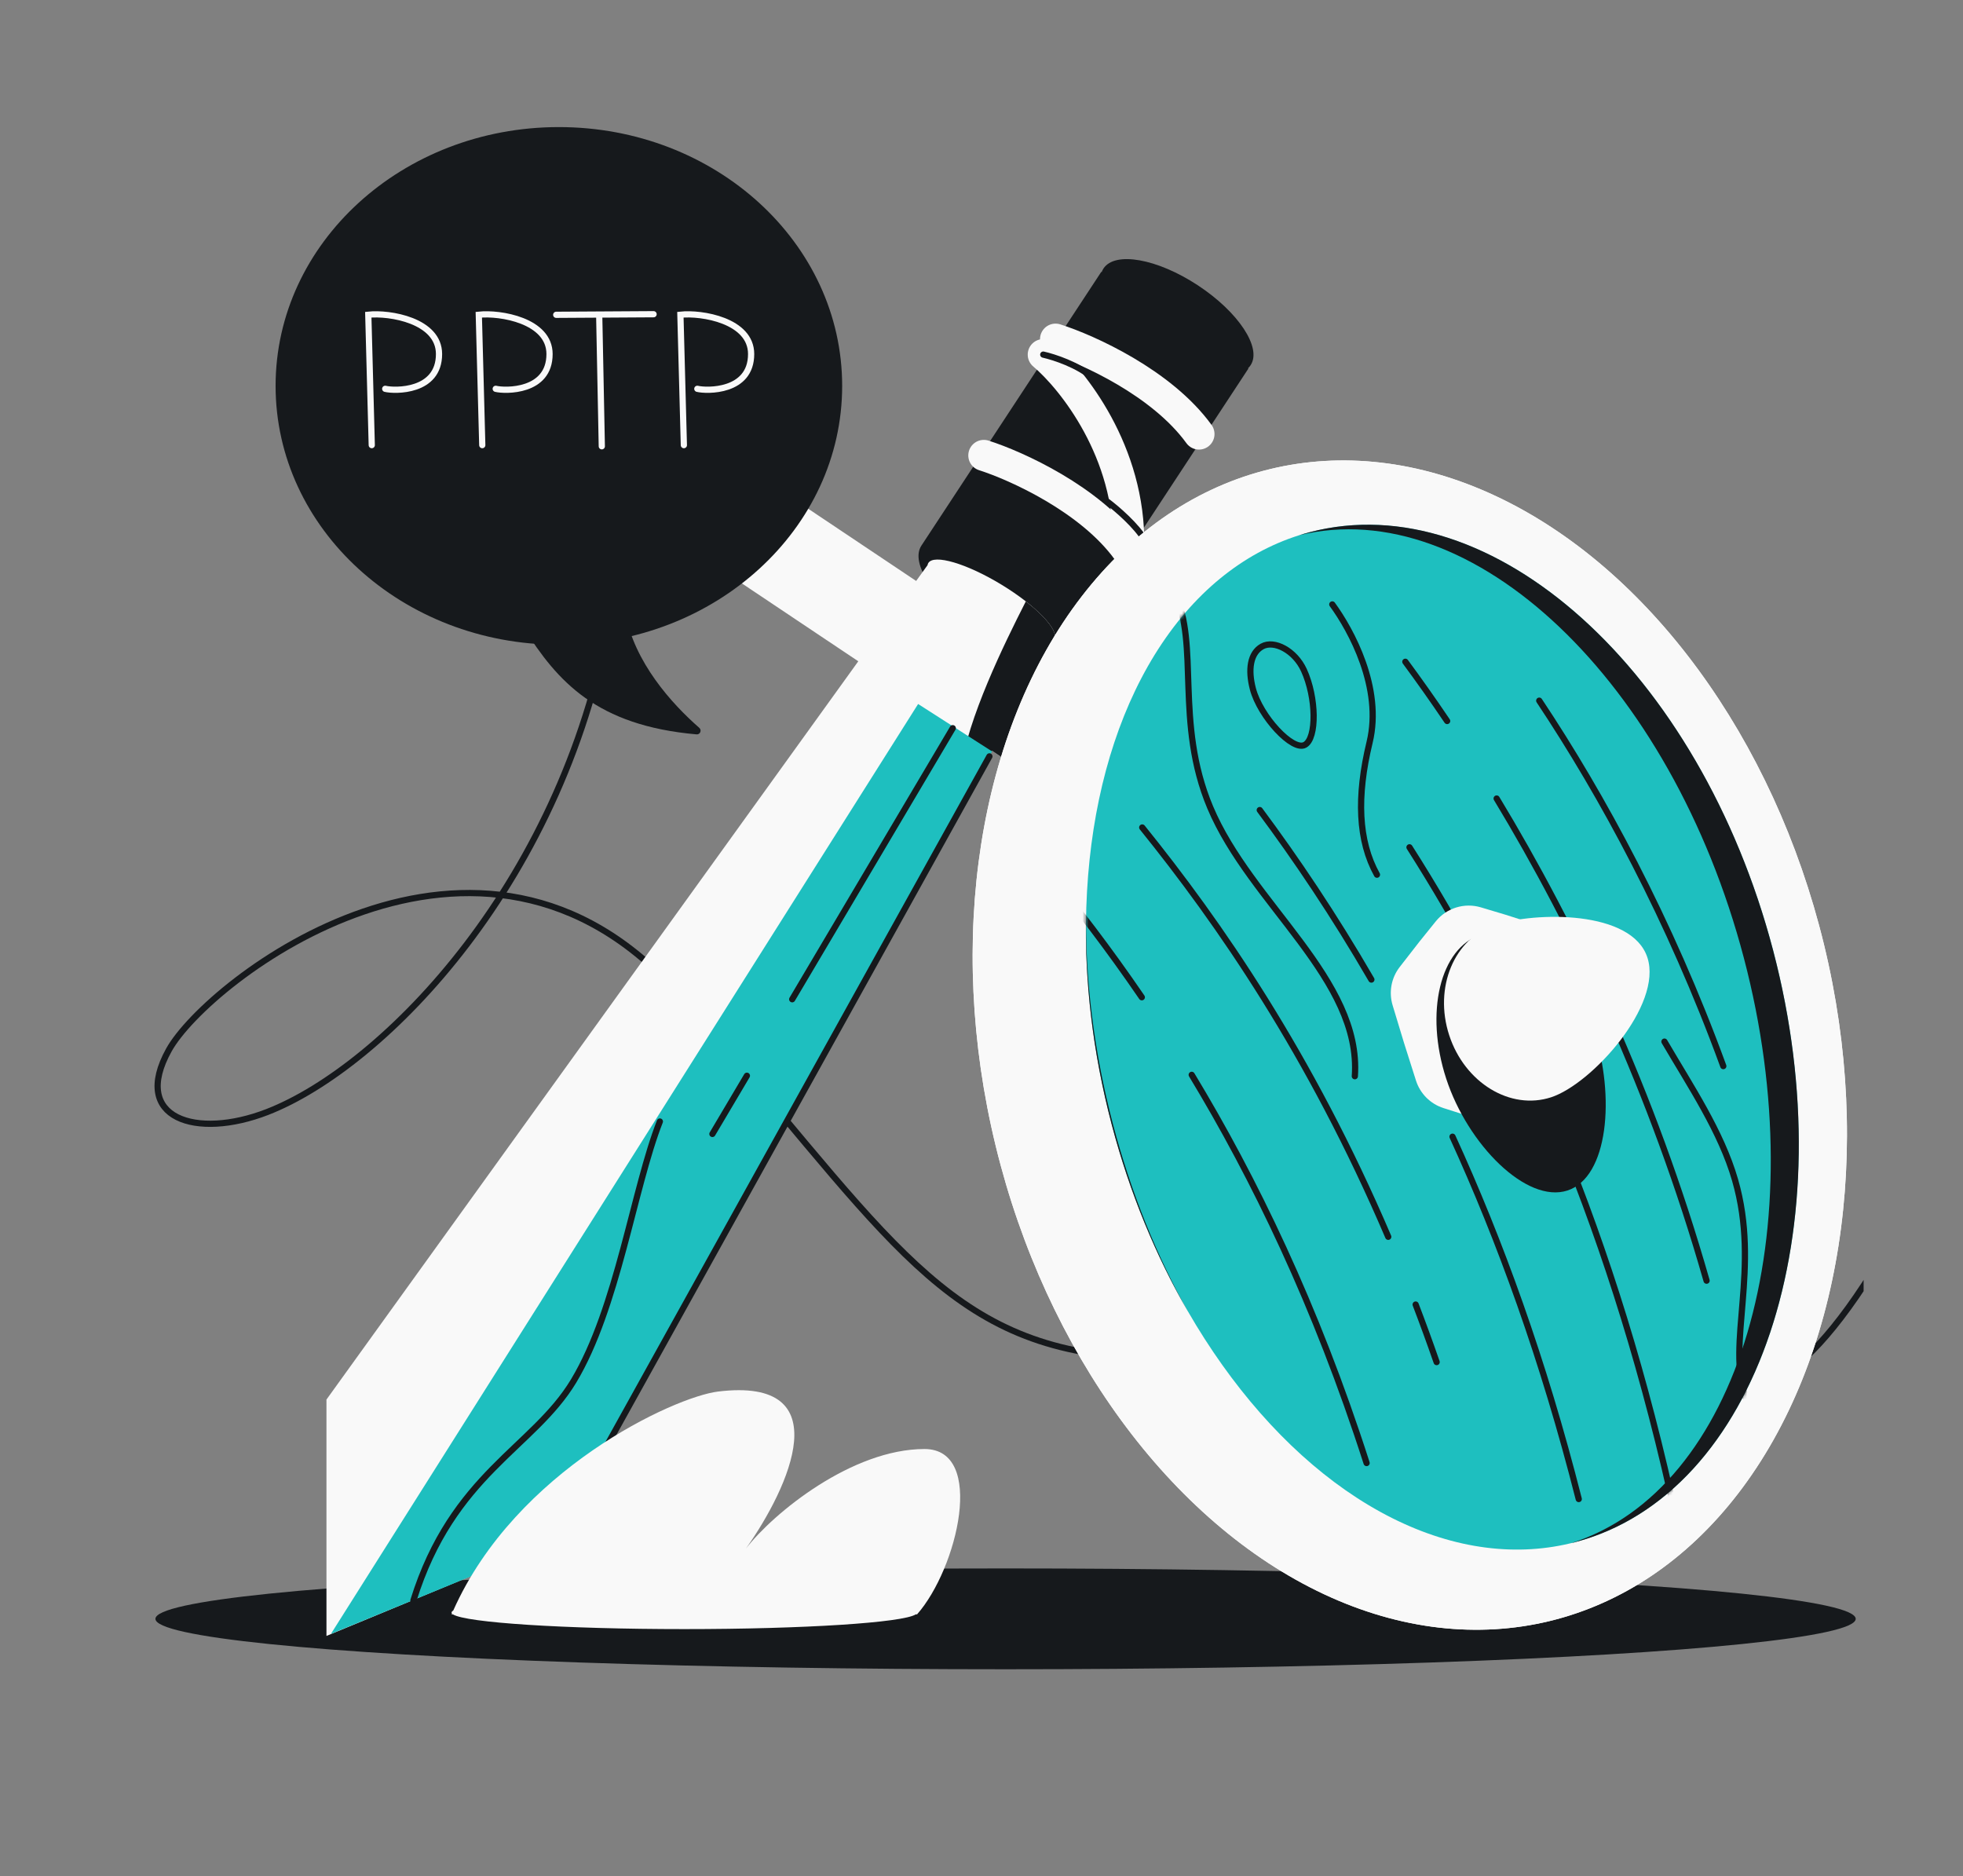
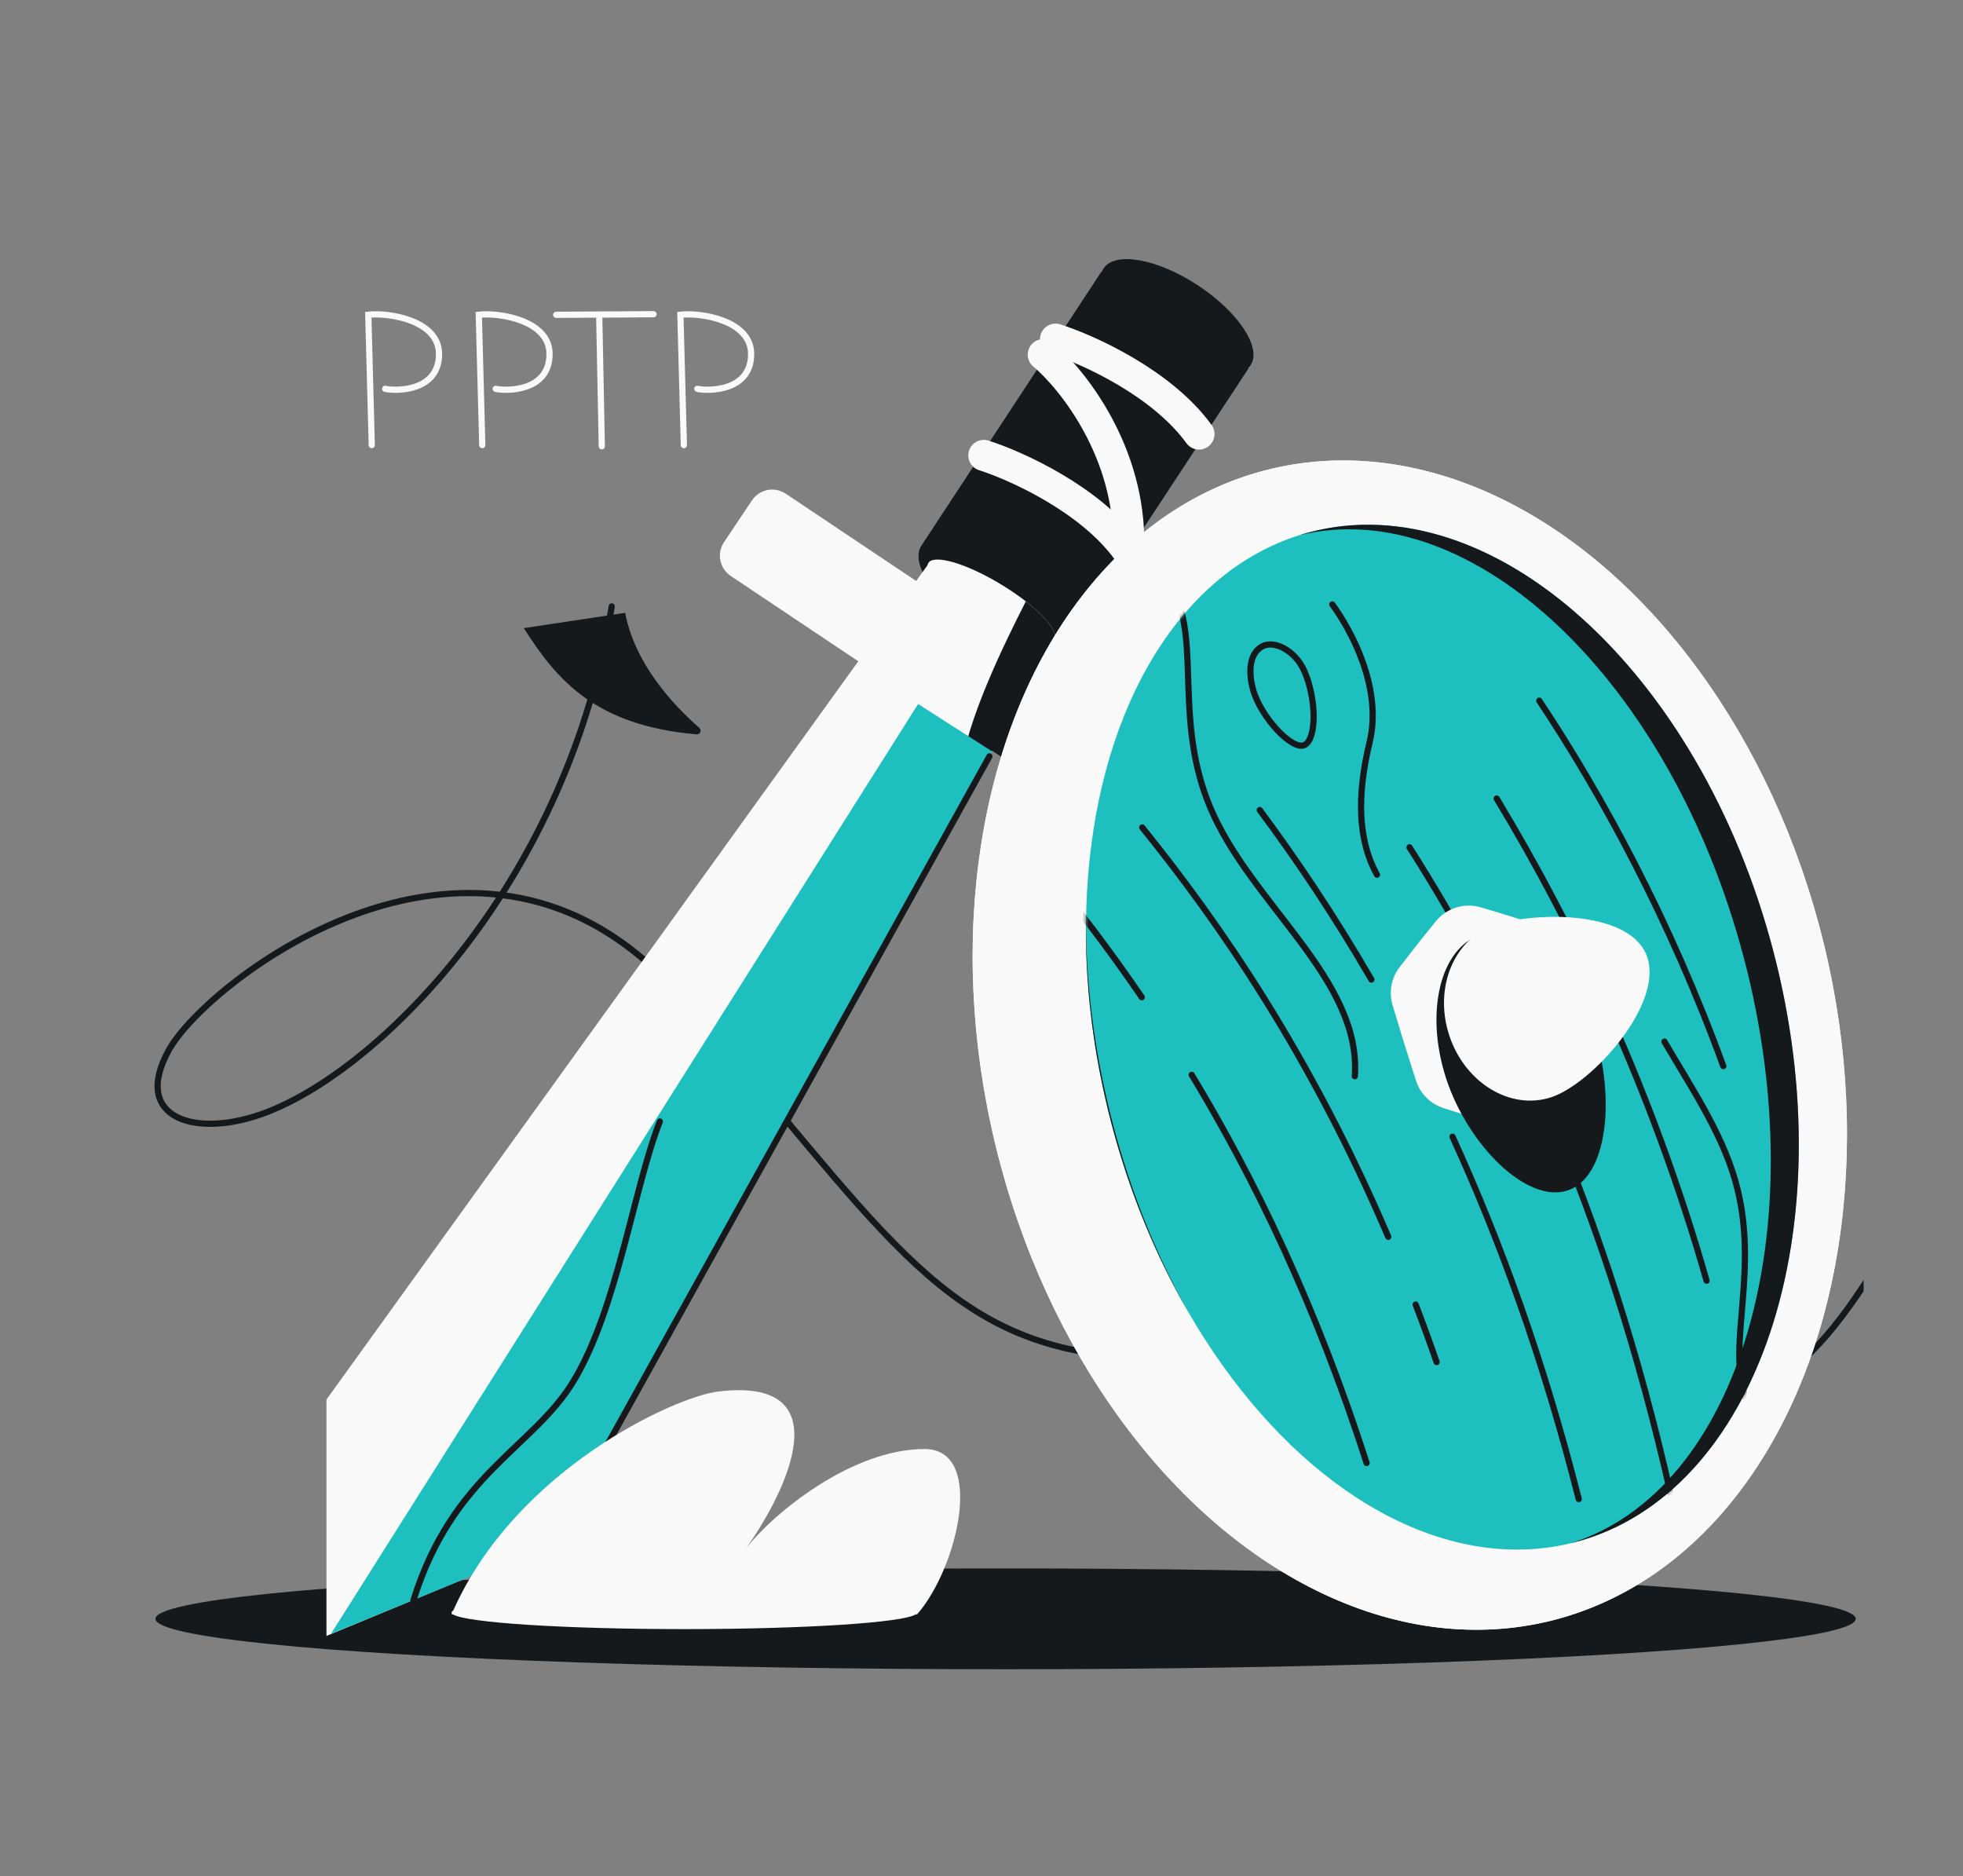
<svg xmlns="http://www.w3.org/2000/svg" width="632" height="604" viewBox="0 0 632 604" fill="none">
  <rect x="0" y="0" width="632" height="604" fill="#808080" stroke="none" />
  <g clip-path="url(#clip0_1844_1506)">
    <ellipse cx="323.75" cy="521.154" rx="273.706" ry="16.23" fill="#16191C" />
    <path d="M196.951 195.208C182.78 283.029 123.561 343.44 86.021 357.997C63.226 366.836 42.048 360.2 54.386 337.992C66.724 315.784 154.464 247.371 218.622 320.165C282.779 392.959 301.436 431.234 359.104 436.596" stroke="#16191C" stroke-width="2" stroke-linecap="round" />
    <path d="M578.374 439.424C595.265 426.825 638.857 365.745 650.229 260.163" stroke="#16191C" stroke-width="2" stroke-linecap="round" />
    <path fill-rule="evenodd" clip-rule="evenodd" d="M296.661 175.634C296.659 175.638 296.656 175.642 296.653 175.647C292.961 181.265 300.573 192.788 313.655 201.384C326.737 209.98 340.335 212.393 344.026 206.775L401.938 118.641L401.809 118.557C402.124 118.263 402.402 117.936 402.638 117.576C406.33 111.957 398.718 100.434 385.636 91.838C372.554 83.243 358.957 80.829 355.265 86.448C355.028 86.807 354.838 87.192 354.693 87.598L354.565 87.513L296.661 175.634Z" fill="#16191C" />
    <path fill-rule="evenodd" clip-rule="evenodd" d="M105.107 450.557L276.331 212.888L235.251 185.404C231.655 182.999 230.69 178.134 233.096 174.538L242.097 161.084C244.503 157.488 249.368 156.524 252.963 158.929L294.961 187.027L298.629 181.937C298.666 181.691 298.746 181.466 298.869 181.264C300.676 178.291 311.22 181.401 322.42 188.211C333.619 195.02 341.233 202.95 339.426 205.922C339.277 206.166 339.07 206.369 338.809 206.532L334.838 213.706L370.113 237.307C373.709 239.712 374.673 244.577 372.268 248.172L363.266 261.627C360.861 265.222 355.996 266.187 352.4 263.781L319.358 241.675L178.439 496.273L105.107 526.655V450.557Z" fill="#F9F9F9" />
-     <ellipse cx="179.935" cy="124.23" rx="91.205" ry="83.318" fill="#16191C" />
    <path d="M220.174 143.302L219.057 101.317C225.887 100.574 241.832 103.18 241.832 113.978C241.832 126.282 227.511 125.914 224.506 125.171M155.271 143.302L154.153 101.317C160.983 100.574 176.928 103.18 176.928 113.978C176.928 126.282 162.607 125.914 159.602 125.171M119.69 143.302L118.572 101.317C125.402 100.574 141.347 103.18 141.347 113.978C141.347 126.282 127.026 125.914 124.021 125.171M179.078 101.347L210.422 101.156M192.913 101.282L193.755 143.674" stroke="#F9F9F9" stroke-width="2" stroke-linecap="round" />
    <path d="M224.273 236.416C192.042 233.583 179.489 219.378 168.657 202.211L201.278 197.289C204.29 213.27 216.17 226.456 225.141 234.312C226.008 235.072 225.422 236.517 224.273 236.416Z" fill="#16191C" />
    <path fill-rule="evenodd" clip-rule="evenodd" d="M311.124 256.55C309.579 253.94 308.821 251.094 309.257 247.99C311.618 231.164 323.128 207.63 330.271 193.6C336.92 198.782 340.766 203.717 339.425 205.922C339.277 206.166 339.07 206.369 338.808 206.532L334.838 213.706L357.738 229.028L345.858 259.405L319.357 241.675L311.124 256.55Z" fill="#16191C" />
    <path d="M335.881 114.158C345.301 122.09 363.991 145.54 363.396 175.881" stroke="#F9F9F9" stroke-width="10" stroke-linecap="round" />
    <path d="M339.837 109.182C350.257 112.497 374.082 123.249 386.018 139.732" stroke="#F9F9F9" stroke-width="10" stroke-linecap="round" />
    <path d="M316.747 146.611C327.167 149.927 350.992 160.679 362.928 177.162" stroke="#F9F9F9" stroke-width="10" stroke-linecap="round" />
    <path d="M295.594 226.637L106.546 525.993L178.609 496.374L319.395 241.894L295.594 226.637Z" fill="#1EBFBF" />
-     <path d="M335.881 114.158C339.28 114.918 347.231 117.485 351.846 121.671" stroke="#16191C" stroke-width="2" stroke-linecap="round" />
    <path d="M318.548 243.497L179.578 493.892L163.597 502.048" stroke="#16191C" stroke-width="2" stroke-linecap="round" />
-     <path d="M356.62 161.566C359.5 163.735 365.934 169.242 368.628 173.911" stroke="#16191C" stroke-width="2" stroke-linecap="round" />
-     <path d="M306.747 234.426L255.052 321.692M229.366 365.052L240.468 346.311" stroke="#16191C" stroke-width="2" stroke-linecap="round" />
    <path d="M212.448 361.045C204.033 382.383 198.798 421.161 184.665 444.602C171.696 466.111 145.729 474.647 133.106 515.22" stroke="#16191C" stroke-width="2" stroke-linecap="round" />
    <ellipse cx="453.897" cy="336.447" rx="137.221" ry="190.805" transform="rotate(-13.664 453.897 336.447)" fill="#F9F9F9" />
    <ellipse cx="453.897" cy="336.447" rx="137.221" ry="190.805" transform="rotate(-13.664 453.897 336.447)" fill="#F9F9F9" />
    <ellipse cx="464.372" cy="333.901" rx="110.102" ry="168.085" transform="rotate(-14.729 464.372 333.901)" fill="#1EBFBF" />
    <mask id="mask0_1844_1506" style="mask-type:alpha" maskUnits="userSpaceOnUse" x="349" y="168" width="231" height="331">
      <ellipse cx="464.372" cy="333.901" rx="110.102" ry="168.085" transform="rotate(-14.729 464.372 333.901)" fill="#1EBFBF" />
    </mask>
    <g mask="url(#mask0_1844_1506)">
      <path d="M495.565 225.561C515.84 256.017 537.534 295.851 554.83 343.214" stroke="#16191C" stroke-width="2" stroke-linecap="round" />
-       <path d="M452.457 213.037C456.877 219.024 461.378 225.388 465.917 232.115M481.854 257.062C507.087 298.781 531.993 351.177 549.444 412.291" stroke="#16191C" stroke-width="2" stroke-linecap="round" />
+       <path d="M452.457 213.037M481.854 257.062C507.087 298.781 531.993 351.177 549.444 412.291" stroke="#16191C" stroke-width="2" stroke-linecap="round" />
      <path d="M378.111 190.841C386.331 207.281 378.111 232.488 389.619 259.888C402.709 291.053 438.39 315.235 436.198 346.47" stroke="#16191C" stroke-width="2" stroke-linecap="round" />
      <path d="M561.997 449.79C555.749 432.505 566.85 408.427 558.613 379.873C554.117 364.286 544.264 349.69 535.876 335.323" stroke="#16191C" stroke-width="2" stroke-linecap="round" />
      <path d="M537.925 481.147C517.192 389.004 485.147 322.003 453.792 272.769M428.941 194.579C434.983 202.835 445.178 221.46 440.949 238.979C436.72 256.499 437.281 270.714 443.322 281.589" stroke="#16191C" stroke-width="2" stroke-linecap="round" />
      <path d="M405.585 260.782C417.239 276.469 429.447 294.519 441.524 315.353M467.646 365.934C482.828 399.111 496.902 437.673 508.288 482.589" stroke="#16191C" stroke-width="2" stroke-linecap="round" />
      <path d="M367.747 266.386C392.45 297.003 421.734 339.158 446.954 398.161M455.777 419.969C458.078 425.984 460.332 432.159 462.533 438.496" stroke="#16191C" stroke-width="2" stroke-linecap="round" />
      <path d="M311.038 250.171C326.031 267.136 346.33 289.877 367.614 321.046M383.678 346.019C403.689 379.093 423.619 420.038 439.985 470.994" stroke="#16191C" stroke-width="2" stroke-linecap="round" />
      <path d="M403.361 221.726C401.785 215.675 402.459 210.272 406.346 208.111C410.234 205.951 416.907 209.419 419.802 215.746C423.856 224.608 423.994 237.636 420.106 239.797C416.219 241.957 405.702 230.714 403.361 221.726Z" stroke="#16191C" stroke-width="2" stroke-linecap="round" />
    </g>
    <path fill-rule="evenodd" clip-rule="evenodd" d="M505.873 496.776C559.73 479.66 584.604 396.481 561.462 308.454C538.014 219.262 474.093 158.647 418.252 172.316C419.368 171.965 420.496 171.639 421.635 171.339C480.445 155.879 547.253 216.127 570.855 305.907C594.458 395.687 565.918 481.002 507.108 496.462C506.697 496.571 506.285 496.675 505.873 496.776ZM349.673 293.749C349.387 315.34 352.145 338.43 358.305 361.862C364.148 384.085 372.503 404.534 382.619 422.502C372.241 404.582 363.738 384.146 357.888 361.895C351.735 338.49 349.126 315.389 349.673 293.749Z" fill="#16191C" />
    <path d="M462.247 296.621C465.728 292.3 471.478 290.516 476.794 292.108L484.72 294.481L494.659 297.643C498.881 298.987 502.189 302.296 503.531 306.52L507.368 318.601L511.044 330.733C512.328 334.974 511.475 339.575 508.754 343.073L502.351 351.305L497.161 357.749C493.68 362.07 487.929 363.854 482.613 362.262L474.687 359.889L464.749 356.726C460.526 355.383 457.218 352.073 455.877 347.85L452.039 335.768L448.364 323.637C447.079 319.396 447.933 314.795 450.653 311.297L457.056 303.065L462.247 296.621Z" fill="#F9F9F9" />
    <path d="M513.134 331.728C520.09 353.045 517.783 378.975 504.66 383.257C491.536 387.54 472.565 368.553 465.609 347.236C458.653 325.918 463.653 305.165 476.777 300.883C489.9 296.601 506.178 310.41 513.134 331.728Z" fill="#16191C" />
    <path d="M530.392 308.267C535.391 323.587 512.514 348.965 499.39 353.247C486.267 357.53 471.575 348.582 466.576 333.262C461.577 317.942 468.164 302.051 481.287 297.769C494.411 293.487 525.393 292.947 530.392 308.267Z" fill="#F9F9F9" />
    <path fill-rule="evenodd" clip-rule="evenodd" d="M145.505 519.434C145.425 519.333 145.384 519.231 145.384 519.128C145.384 518.912 145.567 518.698 145.921 518.488C166.086 473.219 217.054 449.698 231.193 447.978C270.499 443.198 254.108 478.808 240.154 498.541C249.069 487.003 274.324 466.483 297.654 466.483C317.455 466.483 308.294 504.925 295.251 519.714H294.832C290.73 522.381 258.94 524.456 220.332 524.456C181.724 524.456 149.934 522.381 145.832 519.714H145.384C145.424 519.621 145.465 519.527 145.505 519.434Z" fill="#F9F9F9" />
  </g>
  <defs>
    <clipPath id="clip0_1844_1506">
      <rect width="568" height="540" rx="48" transform="matrix(-1 0 0 1 600 32)" fill="white" />
    </clipPath>
  </defs>
</svg>